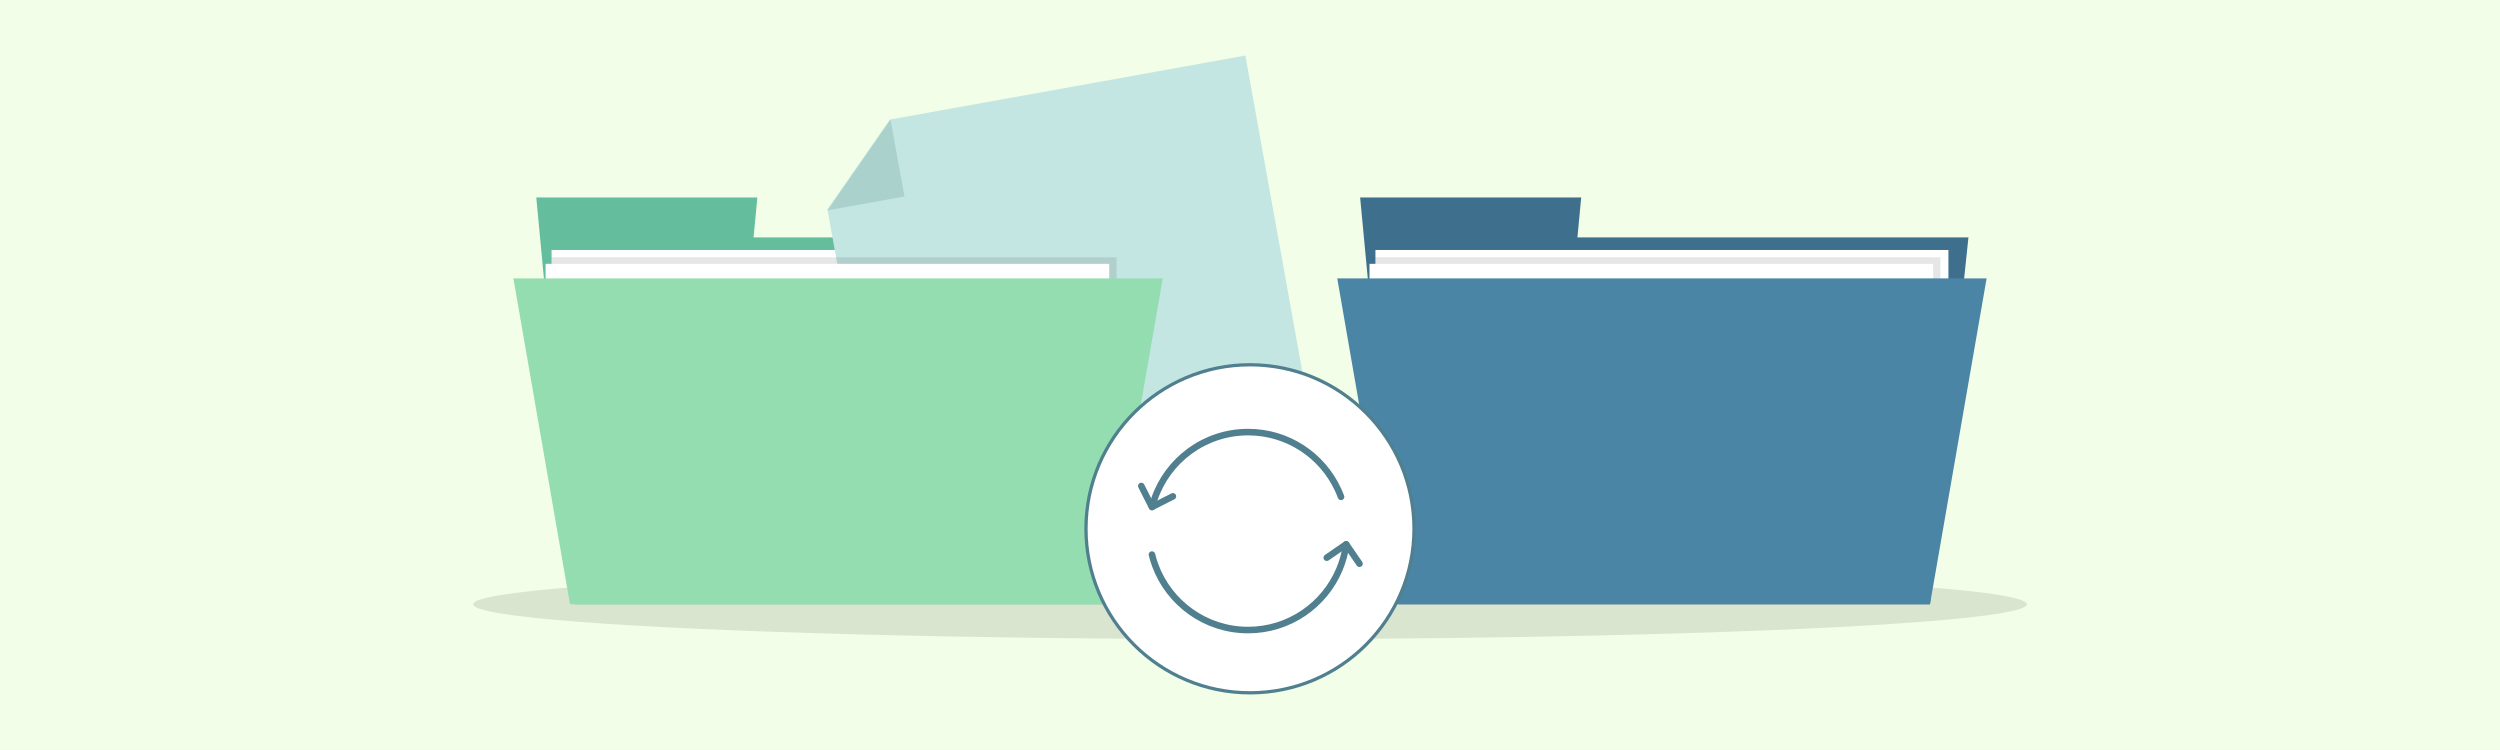
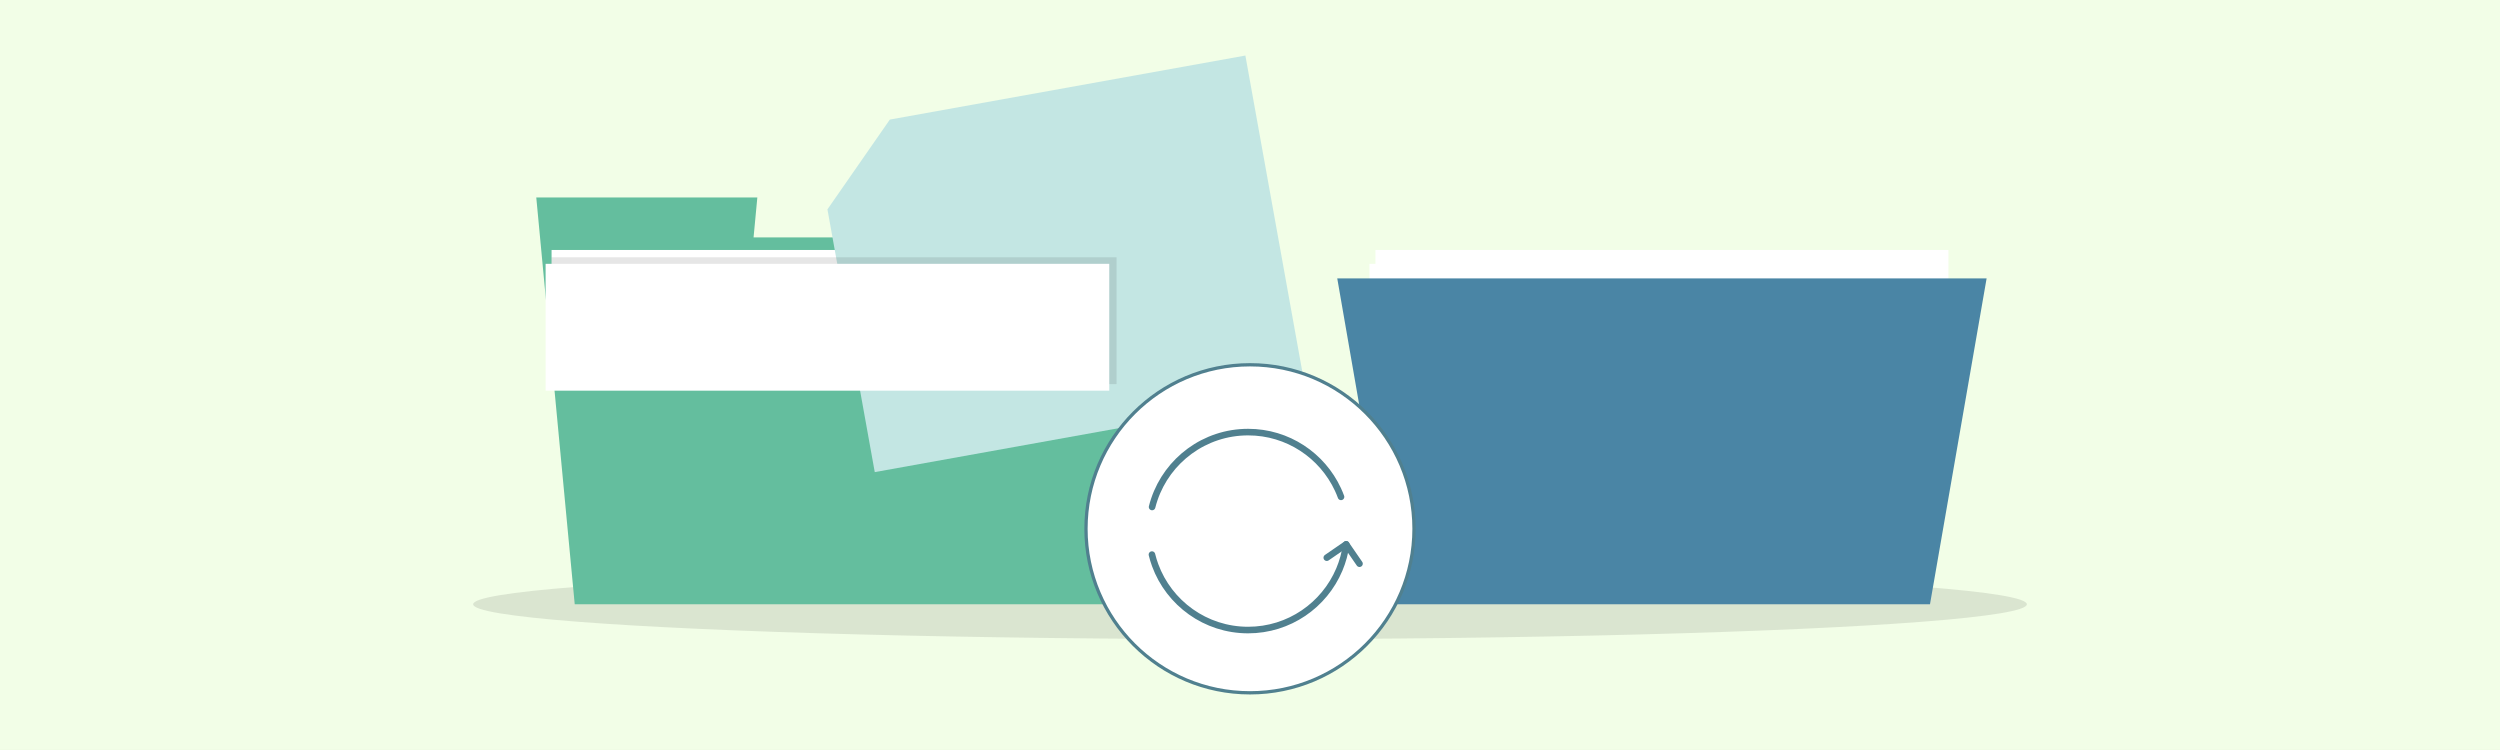
<svg xmlns="http://www.w3.org/2000/svg" id="Layer_1" width="1000" height="300" viewBox="0 0 1000 300">
  <rect x="0" y="0" width="1000" height="300" fill="#333333" stroke="none" />
  <rect y="-.005" width="1000" height="300" style="fill:#f2fee7;" />
  <g>
    <ellipse cx="500" cy="241.704" rx="310.744" ry="13.963" style="opacity:.1;" />
    <g>
      <g>
        <polygon points="302.935 78.995 301.426 94.958 457.832 94.958 442.453 241.704 287.555 241.704 229.889 241.704 214.509 78.995 302.935 78.995" style="fill:#64be9e;" />
        <rect x="220.632" y="99.99" width="229.192" height="50.737" style="fill:#fff;" />
        <g>
          <polygon points="522.559 157.74 349.903 188.844 331.03 84.046 330.974 83.748 355.938 47.831 356.237 47.775 498.152 22.216 522.559 157.74" style="fill:#c3e6e3;" />
-           <polygon points="361.773 78.597 331.294 84.079 330.998 84.135 331.238 83.783 355.98 48.186 356.22 47.834 356.276 48.13 361.773 78.597" style="fill:#abd1cd;" />
        </g>
        <rect x="220.632" y="102.906" width="225.984" height="50.737" style="opacity:.1;" />
        <rect x="218.247" y="105.53" width="225.454" height="50.737" style="fill:#fff;" />
-         <polygon points="442.453 241.704 228.004 241.704 205.357 111.362 465.1 111.362 442.453 241.704" style="fill:#94ddb1;" />
      </g>
      <g>
-         <polygon points="632.478 78.995 630.97 94.958 787.376 94.958 771.996 241.704 617.099 241.704 559.432 241.704 544.053 78.995 632.478 78.995" style="fill:#3e6f8d;" />
        <rect x="550.176" y="99.99" width="229.192" height="50.737" style="fill:#fff;" />
-         <rect x="550.176" y="102.906" width="225.984" height="50.737" style="opacity:.1;" />
        <rect x="547.791" y="105.53" width="225.454" height="50.737" style="fill:#fff;" />
        <polygon points="771.996 241.704 557.547 241.704 534.9 111.362 794.643 111.362 771.996 241.704" style="fill:#4a85a5;" />
      </g>
    </g>
    <g>
      <circle cx="500" cy="211.518" r="65.608" style="fill:#fff; stroke:#50808f; stroke-miterlimit:10; stroke-width:1.315px;" />
      <g>
        <path d="M460.836,202.793c.257-1.028,.554-2.04,.89-3.035,5.284-15.65,20.085-26.918,37.518-26.918,15.909,0,29.626,9.384,35.918,22.918,.453,.974,.868,1.971,1.242,2.986" style="fill:none; stroke:#50808f; stroke-linecap:round; stroke-linejoin:round; stroke-width:2.631px;" />
        <path d="M538.482,217.731c-.473,3.534-1.412,6.92-2.754,10.095-6.007,14.216-20.08,24.193-36.484,24.193-17.075,0-31.625-10.81-37.181-25.959-.504-1.374-.934-2.784-1.285-4.224" style="fill:none; stroke:#50808f; stroke-linecap:round; stroke-linejoin:round; stroke-width:2.631px;" />
-         <polyline points="469.16 198.542 460.766 202.793 456.515 194.399" style="fill:none; stroke:#50808f; stroke-linecap:round; stroke-linejoin:round; stroke-width:2.631px;" />
        <polyline points="530.713 223.068 538.463 217.731 543.8 225.481" style="fill:none; stroke:#50808f; stroke-linecap:round; stroke-linejoin:round; stroke-width:2.631px;" />
      </g>
    </g>
  </g>
</svg>